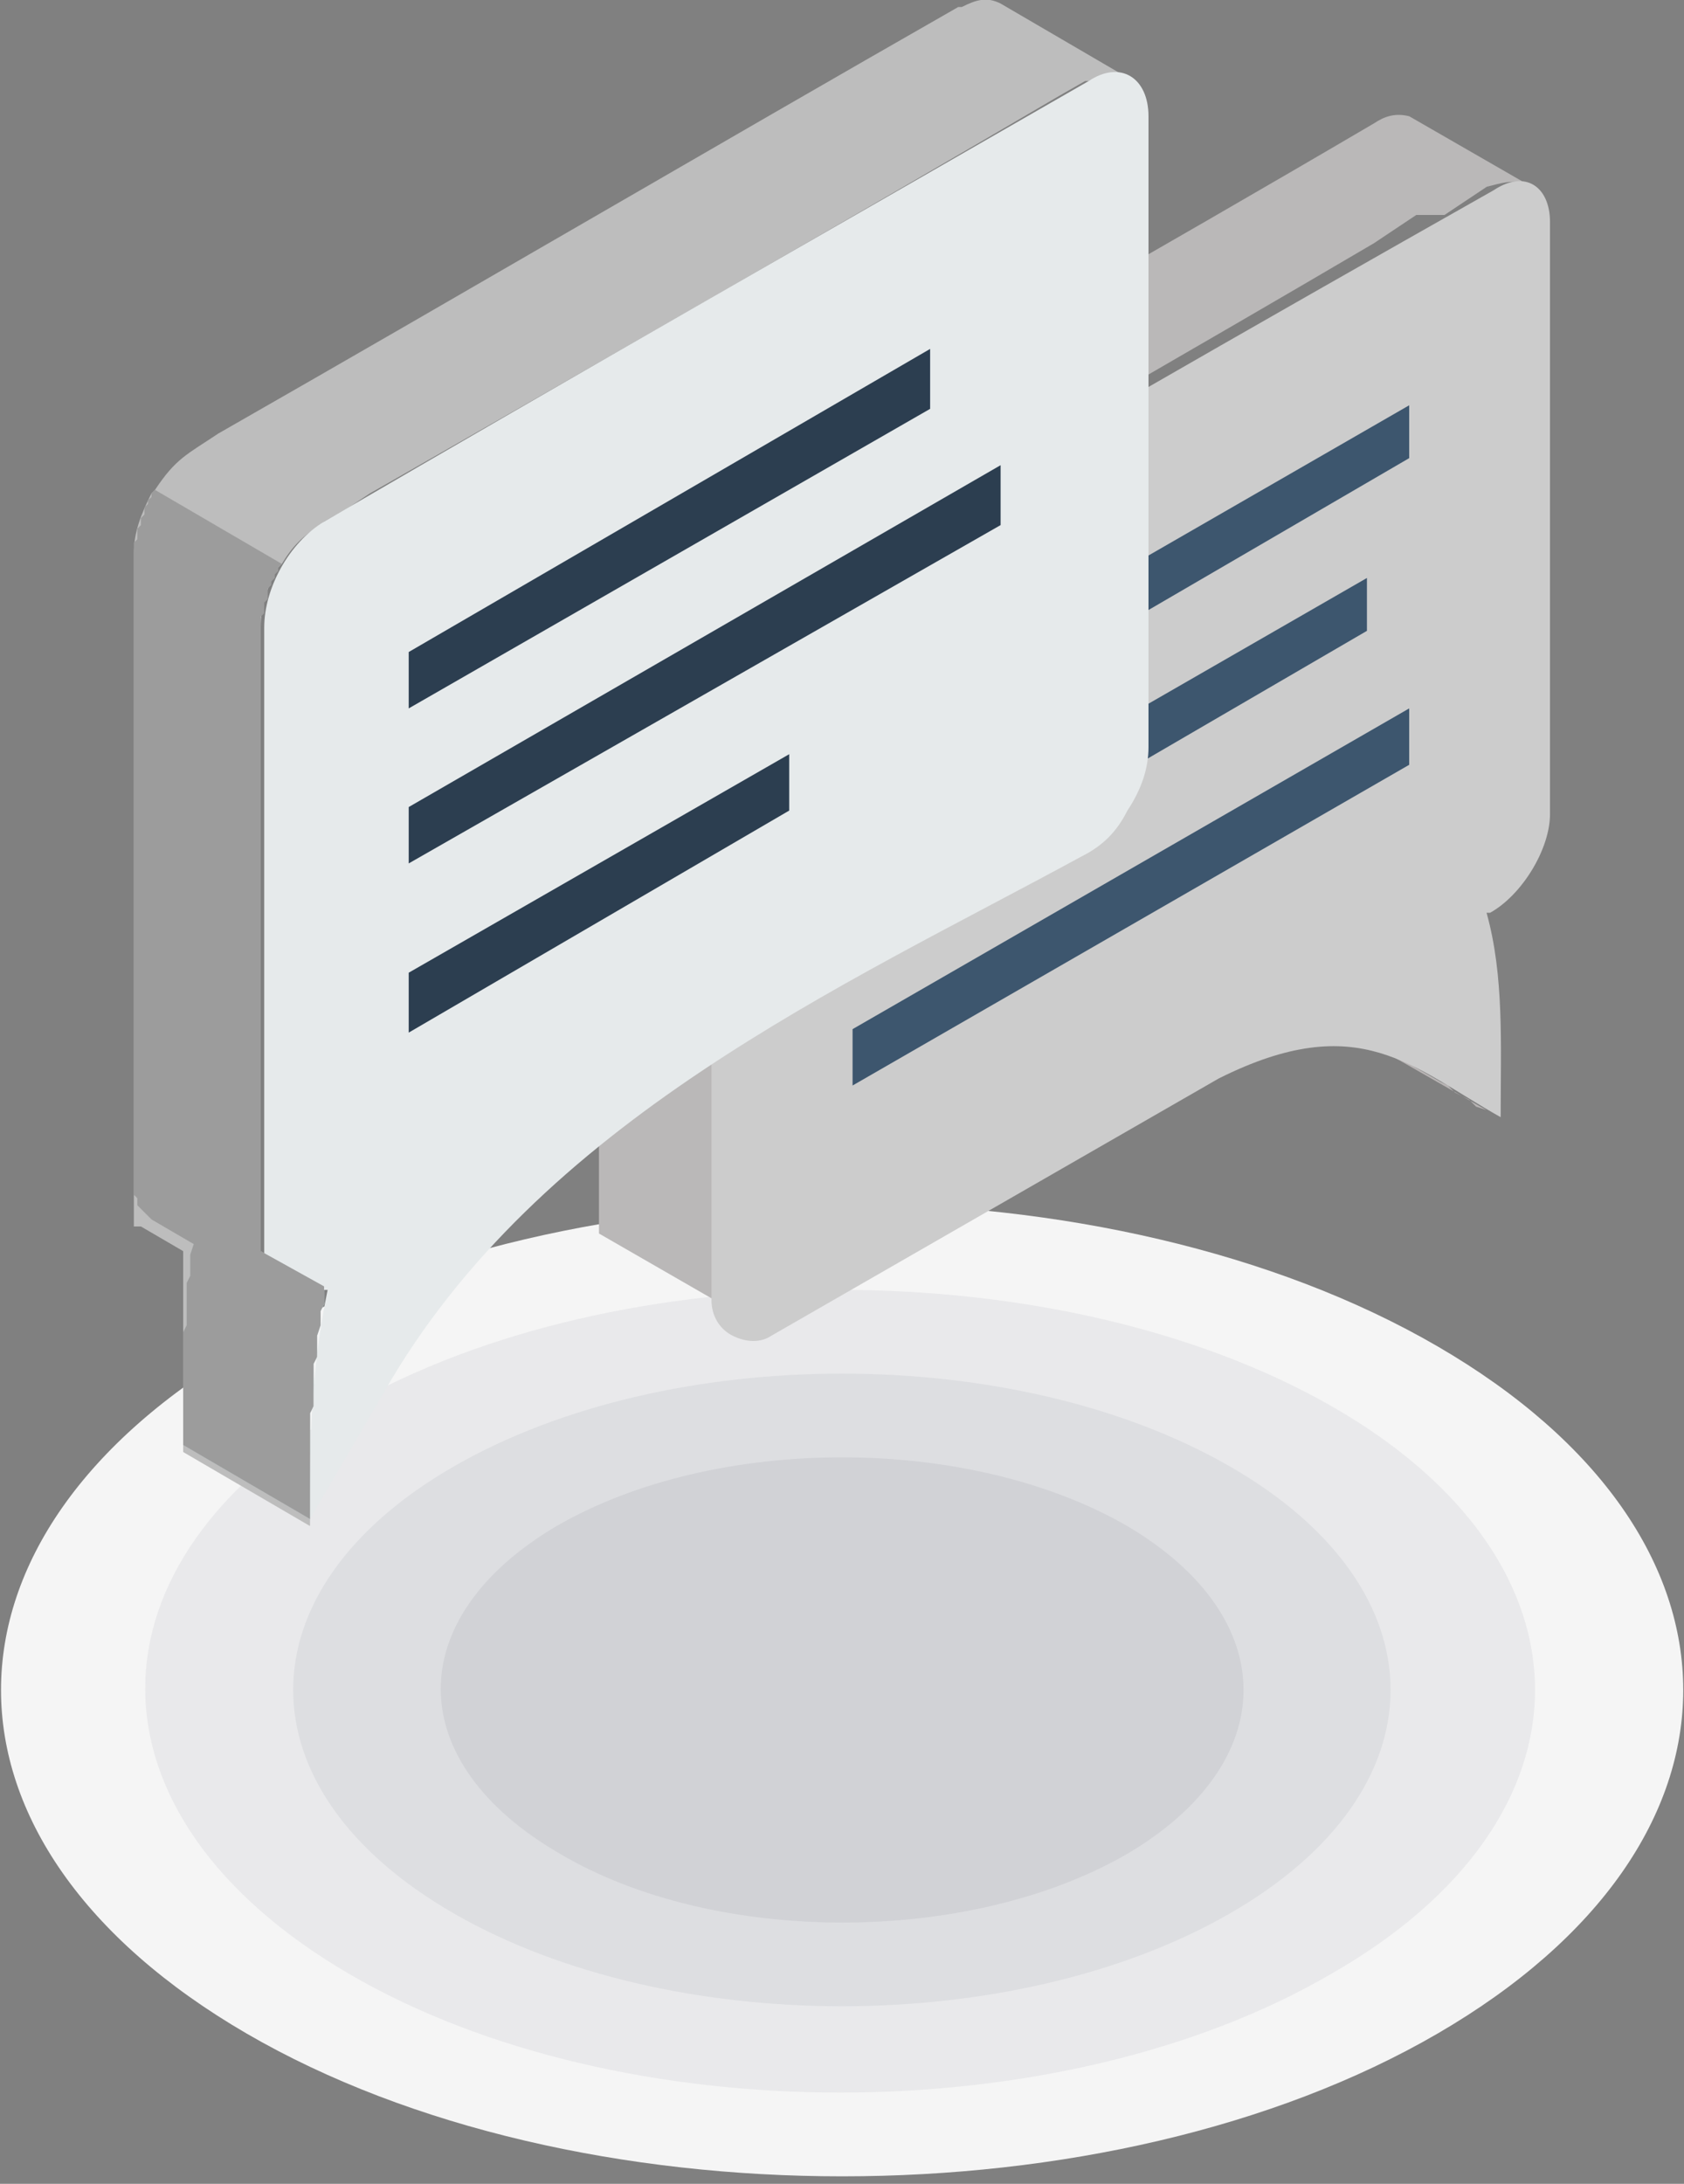
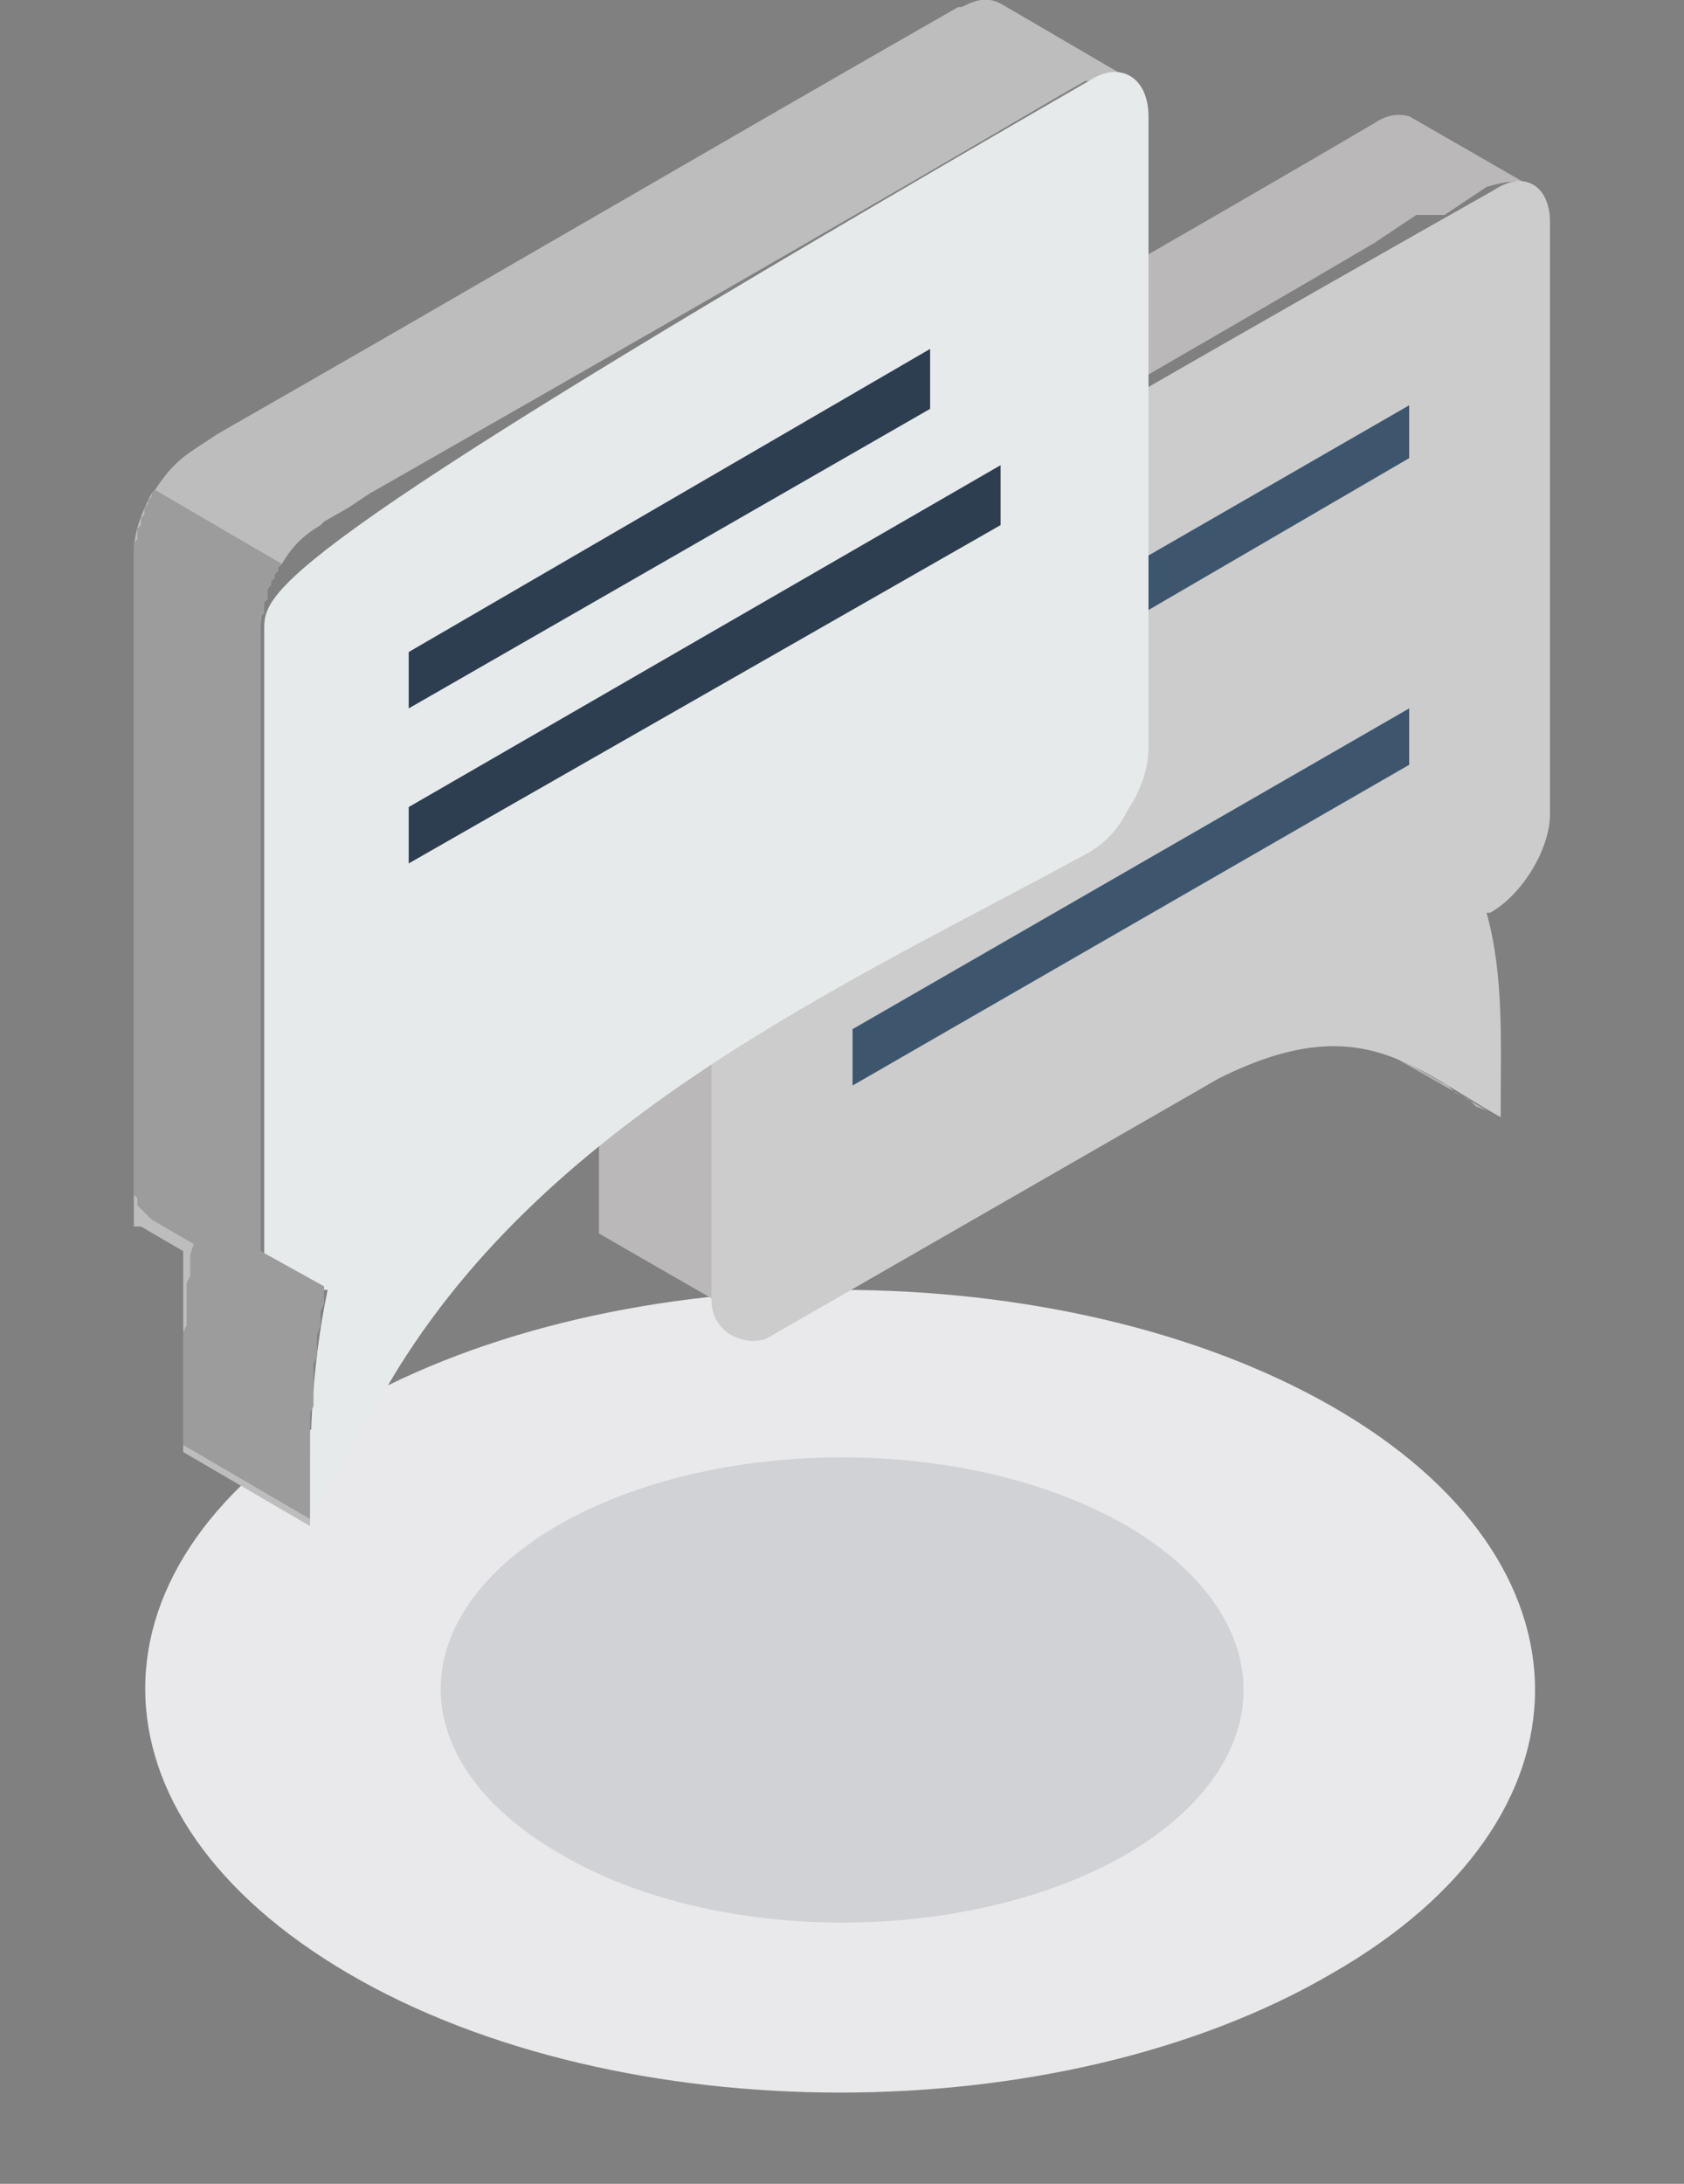
<svg xmlns="http://www.w3.org/2000/svg" width="54" height="70" viewBox="0 0 54 70" fill="none">
  <rect x="0" y="0" width="54" height="70" fill="#808080" stroke="none" />
  <g clip-path="url(#clip0_70_13057)">
-     <path fill-rule="evenodd" clip-rule="evenodd" d="M46.096 43.155C56.602 49.256 56.602 59.084 46.096 65.185C35.59 71.285 18.418 71.285 7.912 65.185C-2.594 59.084 -2.594 49.256 7.912 43.155C18.418 37.055 35.59 37.055 46.096 43.155Z" fill="#F5F5F5" />
    <path fill-rule="evenodd" clip-rule="evenodd" d="M42.699 45.074C51.398 50.045 51.398 58.292 42.699 63.263C34 68.346 19.879 68.346 11.18 63.263C2.482 58.179 2.482 50.045 11.18 45.074C19.879 40.103 34 40.103 42.699 45.074Z" fill="#E9E9EB" />
-     <path fill-rule="evenodd" clip-rule="evenodd" d="M39.422 46.995C46.314 50.949 46.314 57.389 39.422 61.343C32.531 65.296 21.46 65.296 14.569 61.343C7.678 57.389 7.678 50.949 14.569 46.995C21.46 43.041 32.531 43.041 39.422 46.995Z" fill="#DDDEE1" />
    <path fill-rule="evenodd" clip-rule="evenodd" d="M36.148 48.916C41.119 51.853 41.119 56.485 36.148 59.423C31.064 62.36 22.93 62.36 17.96 59.423C12.876 56.485 12.876 51.853 17.847 48.916C22.93 45.979 31.064 45.979 36.148 48.916Z" fill="#D1D2D6" />
    <path fill-rule="evenodd" clip-rule="evenodd" d="M46.202 34.681L38.294 30.163L38.52 30.276L38.746 30.389L38.972 30.614L39.311 30.727L39.537 30.84L39.763 31.066L47.67 35.585L47.332 35.472L47.106 35.246L46.88 35.133L46.654 35.02L46.428 34.794L46.202 34.681Z" fill="#B8B4B4" />
    <path fill-rule="evenodd" clip-rule="evenodd" d="M48.918 5.873L45.19 3.727C44.738 3.614 44.4 3.727 44.061 3.953C36.943 8.133 29.713 12.2 22.483 16.38L21.692 16.831L21.015 17.283C20.45 17.622 19.998 18.074 19.659 18.639V18.752C19.32 19.317 19.207 19.882 19.207 20.447V20.898V39.539L22.935 41.685V23.045V22.593V22.48C22.935 22.367 22.935 22.141 22.935 22.028C23.161 21.012 23.726 20.221 24.404 19.543L24.517 19.43L24.63 19.317L24.743 19.204L25.42 18.752L26.098 18.3L26.776 17.848C32.538 14.459 38.299 11.183 44.061 7.794L44.738 7.342L45.416 6.89H46.32L46.998 6.438L47.676 5.986C48.127 5.873 48.466 5.76 48.918 5.873Z" fill="#BAB8B8" />
    <path fill-rule="evenodd" clip-rule="evenodd" d="M39.083 34.568C43.602 32.308 45.297 34.229 48.121 35.81C48.121 33.438 48.234 31.291 47.669 29.258H47.782C48.799 28.693 49.703 27.224 49.703 26.095C49.703 21.463 49.703 11.748 49.703 7.116C49.703 5.986 48.912 5.421 47.895 6.099C40.1 10.505 32.418 14.911 24.736 19.43C23.719 19.994 22.815 21.463 22.815 22.593V23.045V41.685C22.815 42.137 23.041 42.589 23.493 42.815C23.945 43.04 24.397 43.04 24.736 42.815L39.083 34.568Z" fill="#CCCCCC" />
    <path fill-rule="evenodd" clip-rule="evenodd" d="M45.188 22.707L27.339 32.988V34.795L45.188 24.515V22.707Z" fill="#3D566E" />
-     <path fill-rule="evenodd" clip-rule="evenodd" d="M43.833 18.526L27.339 28.016V29.823L43.833 20.221V18.526Z" fill="#3D566E" />
    <path fill-rule="evenodd" clip-rule="evenodd" d="M45.188 12.991L27.339 23.271V25.079L45.188 14.685V12.991Z" fill="#3D566E" />
    <path fill-rule="evenodd" clip-rule="evenodd" d="M11.412 43.833C11.525 42.138 11.864 40.67 12.315 38.862L11.186 39.54C10.508 39.992 9.83 39.54 9.83 38.749V20.335C9.83 19.431 10.508 18.302 11.186 17.85C18.755 13.557 26.324 9.151 33.893 4.858C34.684 4.406 35.361 4.745 35.361 5.649C35.361 9.942 35.361 19.657 35.361 23.95C35.361 24.402 35.248 24.854 34.91 25.306C34.684 25.87 34.345 26.209 33.893 26.435C26.889 30.276 15.14 36.264 11.412 43.833Z" fill="#E6EAEB" />
    <path fill-rule="evenodd" clip-rule="evenodd" d="M10.392 41.234L8.359 40.104V20.108C8.359 19.43 8.585 18.753 8.924 18.188L9.037 18.075C9.376 17.51 9.715 17.171 10.279 16.832L10.392 16.719L11.183 16.267L11.861 15.815L12.652 15.364C19.769 11.296 26.886 7.23 34.003 3.05L34.794 2.598H34.907C35.359 2.372 35.698 2.259 36.15 2.485L32.083 0.112C31.631 -0.114 31.292 -0.001 30.84 0.225H30.727C22.819 4.744 14.911 9.376 7.003 13.895C5.987 14.573 5.648 14.686 4.97 15.702L4.857 15.815C4.518 16.493 4.292 17.058 4.292 17.736V37.845V37.958V38.071V38.184V38.297V38.41V38.523V38.635V38.748V38.861V38.974V39.087V39.2V39.313H4.405H4.518L5.874 40.104V40.217V40.443V40.669V40.895V41.121V41.347V41.573V41.799V42.025V42.251V42.476V42.702V42.928V43.154V43.38V43.606V43.832V44.058V44.284V44.51V44.736V44.962V45.188V45.414V45.64V45.865V46.092V46.317V46.543L9.941 48.916V48.69V48.238V48.012V47.786V47.56V47.334V47.108V46.882V46.656V46.43V46.205V45.978V45.753V45.527V45.301V45.075V44.849V44.623V44.397V44.171V43.945V43.719V43.493V43.267V43.041V42.815V42.589V42.364V42.138V41.912V41.686L10.392 41.234Z" fill="#BDBDBD" />
-     <path fill-rule="evenodd" clip-rule="evenodd" d="M10.396 41.234L9.04 41.46L5.538 39.427L6.216 39.879L6.103 40.218V40.444V40.669V40.895L5.99 41.121V41.347V41.573V41.799V42.025V42.251V42.477L5.877 42.703V42.929V43.155V43.381V43.607V43.833V44.059V44.285V44.51V44.736V44.962V45.188V45.414V45.64V45.866V46.092V46.318L9.944 48.69V48.464V48.239V48.013V47.787V47.561V47.335V47.109V46.883V46.657V46.431V46.205V45.979V45.753V45.527V45.301L10.057 45.075V44.849V44.623V44.398V44.172V43.946V43.72L10.17 43.494V43.268V43.042V42.816L10.283 42.477V42.251V42.025L10.396 41.799V41.573V41.234Z" fill="#BCCBCF" />
-     <path fill-rule="evenodd" clip-rule="evenodd" d="M36.828 23.95C36.828 18.979 36.828 8.586 36.828 3.728C36.828 2.486 35.925 1.921 34.908 2.599C26.661 7.343 18.527 11.975 10.393 16.72C9.263 17.398 8.473 18.866 8.473 20.109V40.218C8.473 41.461 9.376 42.025 10.393 41.347H10.506C9.941 44.059 9.941 46.318 9.941 48.691C10.732 47.335 11.523 45.979 12.314 44.624C17.284 35.925 27 31.632 34.682 27.452C35.36 27.113 35.812 26.661 36.151 25.983C36.602 25.306 36.828 24.628 36.828 23.95Z" fill="#E6EAEB" />
-     <path fill-rule="evenodd" clip-rule="evenodd" d="M13.106 31.179L25.307 24.175V25.982L13.106 33.099V31.179Z" fill="#2C3E50" />
+     <path fill-rule="evenodd" clip-rule="evenodd" d="M36.828 23.95C36.828 18.979 36.828 8.586 36.828 3.728C36.828 2.486 35.925 1.921 34.908 2.599C9.263 17.398 8.473 18.866 8.473 20.109V40.218C8.473 41.461 9.376 42.025 10.393 41.347H10.506C9.941 44.059 9.941 46.318 9.941 48.691C10.732 47.335 11.523 45.979 12.314 44.624C17.284 35.925 27 31.632 34.682 27.452C35.36 27.113 35.812 26.661 36.151 25.983C36.602 25.306 36.828 24.628 36.828 23.95Z" fill="#E6EAEB" />
    <path fill-rule="evenodd" clip-rule="evenodd" d="M13.106 25.869L32.086 14.911V16.831L13.106 27.676V25.869Z" fill="#2C3E50" />
    <path fill-rule="evenodd" clip-rule="evenodd" d="M13.106 20.9L29.826 11.184V13.105L13.106 22.707V20.9Z" fill="#2C3E50" />
    <path fill-rule="evenodd" clip-rule="evenodd" d="M9.037 18.075L4.97 15.702L4.857 15.815V15.928L4.744 16.041V16.154L4.631 16.267V16.493L4.518 16.606V16.719V16.832L4.405 16.945V17.058V17.171V17.284L4.292 17.397V17.51V17.623V17.736V37.844V37.957V38.07V38.183V38.296L4.405 38.409V38.522V38.635L4.518 38.748L4.631 38.861L4.744 38.974L4.857 39.087L6.212 39.878L6.1 40.217V40.443V40.669V40.895L5.987 41.121V41.346V41.572V41.798V42.024V42.25V42.476L5.874 42.702V42.928V43.154V43.38V43.606V43.832V44.058V44.284V44.51V44.736V44.962V45.188V45.413V45.639V45.865V46.091V46.317L9.941 48.69V48.464V48.238V48.012V47.786V47.56V47.334V47.108V46.882V46.656V46.43V46.204V45.978V45.752V45.526V45.3L10.053 45.075V44.849V44.623V44.397V44.171V43.945V43.719L10.166 43.493V43.267V43.041V42.815L10.279 42.476V42.25V42.024L10.392 41.798V41.572V41.233L8.359 40.104V20.108V19.995V19.882V19.769L8.472 19.656V19.543V19.43V19.317L8.585 19.204V19.091V18.865L8.698 18.752V18.639L8.811 18.526V18.413L8.924 18.3V18.188L9.037 18.075Z" fill="#9C9C9C" />
  </g>
  <defs>
    <clipPath id="clip0_70_13057">
      <rect width="54" height="69.816" fill="white" />
    </clipPath>
  </defs>
</svg>